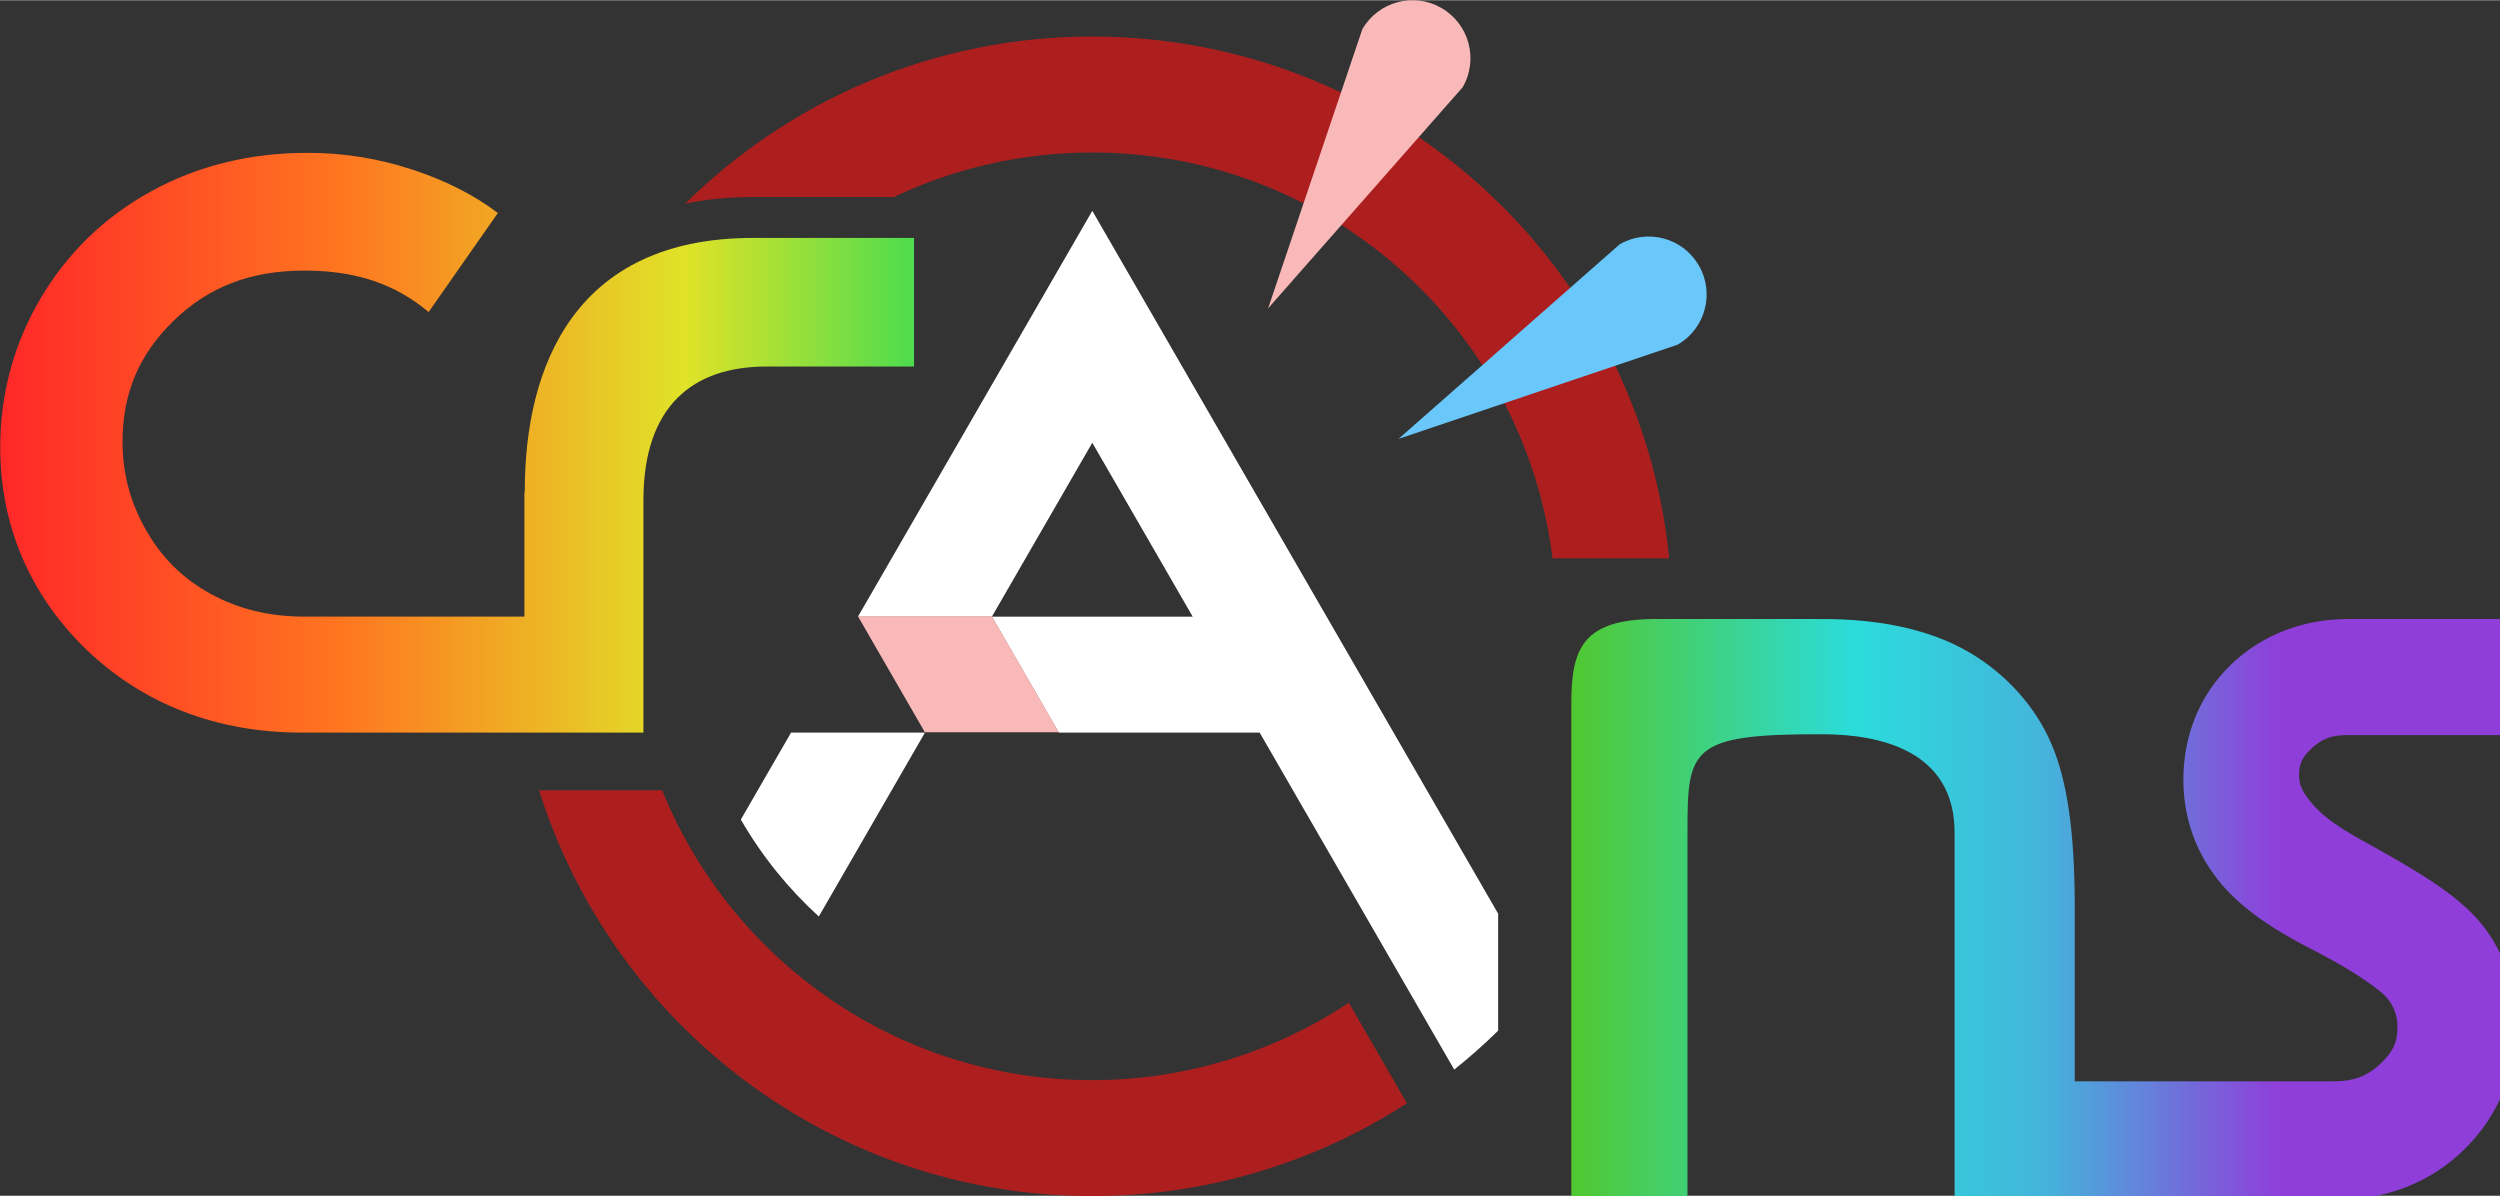
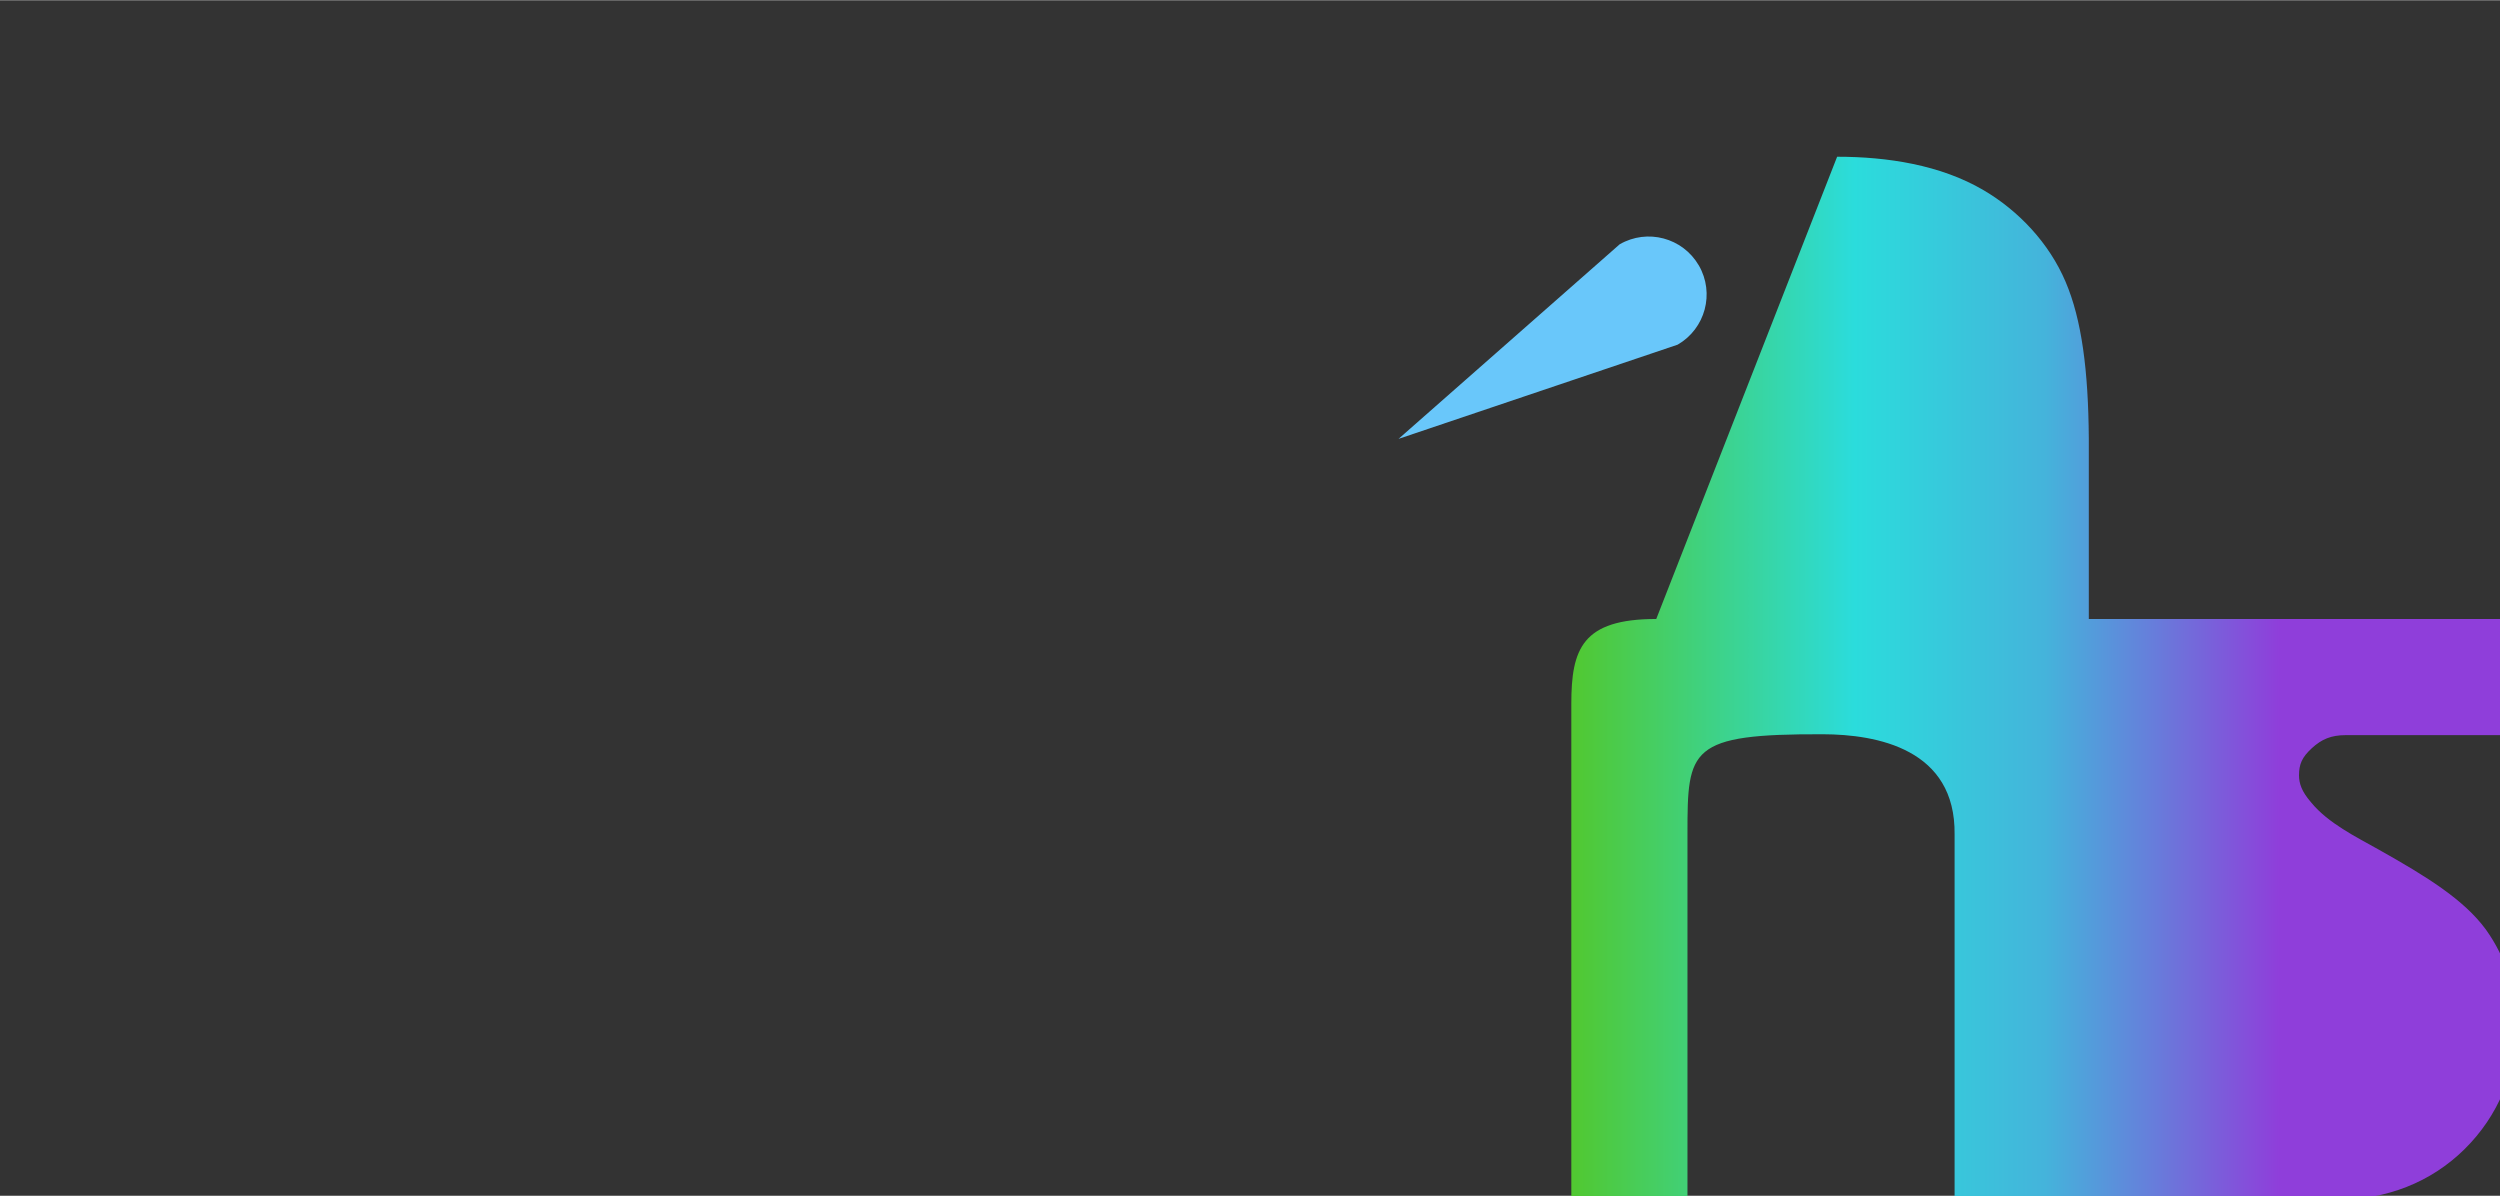
<svg xmlns="http://www.w3.org/2000/svg" xmlns:ns1="http://www.inkscape.org/namespaces/inkscape" xmlns:ns2="http://sodipodi.sourceforge.net/DTD/sodipodi-0.dtd" xmlns:xlink="http://www.w3.org/1999/xlink" width="814.8" height="389.8" version="1.1" viewBox="0 0 215.6 103.1" id="svg5" ns1:version="1.4 (e7c3feb100, 2024-10-09)" ns2:docname="crans_pride_dark.svg">
  <rect x="0" y="0" width="215.6" height="103.1" fill="#333333" stroke="none" />
  <defs id="defs5">
    <linearGradient id="linearGradient11" ns1:collect="always">
      <stop style="stop-color:#51c830;stop-opacity:1;" offset="0" id="stop11" />
      <stop style="stop-color:#2bdcdc;stop-opacity:1;" offset="0.3" id="stop26" />
      <stop style="stop-color:#44b4db;stop-opacity:1;" offset="0.5" id="stop2" />
      <stop style="stop-color:#8f3eda;stop-opacity:1;" offset="0.75" id="stop24" />
    </linearGradient>
    <linearGradient id="linearGradient5" ns1:collect="always">
      <stop style="stop-color:#ff2828;stop-opacity:1;" offset="0" id="stop5" />
      <stop style="stop-color:#ff7620;stop-opacity:1;" offset="0.375" id="stop10" />
      <stop style="stop-color:#e0e328;stop-opacity:1;" offset="0.75" id="stop8" />
      <stop style="stop-color:#4edc4e;stop-opacity:1;" offset="1" id="stop6" />
    </linearGradient>
    <linearGradient ns1:collect="always" xlink:href="#linearGradient5" id="linearGradient6" x1="667.82" y1="127.898" x2="746.628" y2="127.898" gradientUnits="userSpaceOnUse" />
    <linearGradient ns1:collect="always" xlink:href="#linearGradient11" id="linearGradient12" x1="3031.36" y1="634.49" x2="3338.897" y2="634.49" gradientUnits="userSpaceOnUse" />
  </defs>
  <ns2:namedview id="namedview5" pagecolor="#ffffff" bordercolor="#000000" borderopacity="0.25" ns1:showpageshadow="2" ns1:pageopacity="0.0" ns1:pagecheckerboard="0" ns1:deskcolor="#d1d1d1" ns1:zoom="1.2592047" ns1:cx="395.09065" ns1:cy="226.33334" ns1:window-width="1920" ns1:window-height="1011" ns1:window-x="0" ns1:window-y="0" ns1:window-maximized="1" ns1:current-layer="g5" />
  <g transform="translate(-667.8 -89.74)" id="g5">
-     <path id="a" d="m762 107.9-20.21 35h11.55l8.66-15 8.66 15h-17.32l5.773 10h17.32l16.78 29.06c1.319-1.054 2.583-2.175 3.787-3.355v-10.09zm-25.98 45-4.33 7.499c1.798 3.115 4.066 5.934 6.723 8.358l9.155-15.86z" color="#000000" color-rendering="auto" dominant-baseline="auto" image-rendering="auto" shape-rendering="auto" solid-color="#000000" stop-color="#000000" style="fill:#ffffff;fill-opacity:1" fill="#ffffff" />
-     <path transform="scale(.265)" d="m3059 540c-24.14 0-27.64 9.753-27.64 27.64v161.3h37.8v-119.2c0-27.51 0.532-32.37 44.11-32.23 17.51 0.057 43.21 4.723 42.82 32.67v118.8h39.09v-2e-3l84.51 2e-3v-0.012c0.295 3e-3 0.589 0.012 0.885 0.012 16.04 0 30.54-5.634 41.49-16.46 10.95-10.83 16.83-24.96 16.83-40.38 0-11.25-3.384-21.94-9.877-31.04l-0.043-0.051-0.041-0.059c-7.078-9.606-19-17.07-34.89-25.98-7.385-4.143-16.35-8.566-21.83-15.2l-0.117-0.156-0.131-0.146c-2.941-3.443-3.787-5.996-3.787-8.631 0-3.613 0.947-5.869 4.178-8.836 3.196-2.935 6.292-4.242 11.03-4.242h55.51v-37.79h-54.62c-14.72 0-28.14 5.095-38.3 14.9-10.09 9.737-15.44 22.91-15.44 37.36 0 11.18 3.32 21.73 9.736 30.57 6.764 9.659 17.89 17.53 33.26 25.27 13.1 6.747 21.28 12.81 23.11 15.02 2.556 3.08 3.58 5.916 3.58 9.906 0 4.596-1.424 7.929-5.795 11.94-4.157 3.802-8.487 5.482-14.73 5.482h-84.51v-58.78c-0.153-21.99-2.28-38.65-7.566-50.99-5.311-12.5-15.19-23.04-26.69-29.79-14.04-8.247-31.37-10.88-47.65-10.88z" color="#000000" color-rendering="auto" dominant-baseline="auto" fill="#69c7fa" image-rendering="auto" shape-rendering="auto" solid-color="#000000" stop-color="#000000" style="font-feature-settings:normal;font-variant-alternates:normal;font-variant-caps:normal;font-variant-east-asian:normal;font-variant-ligatures:normal;font-variant-numeric:normal;font-variant-position:normal;font-variation-settings:normal;inline-size:0;isolation:auto;mix-blend-mode:normal;shape-margin:0;shape-padding:0;text-decoration-color:#000000;text-decoration-line:none;text-decoration-style:solid;text-indent:0;text-orientation:mixed;text-transform:none;white-space:normal;fill:url(#linearGradient12);fill-opacity:1" id="path1" />
-     <path d="m694.3 102.9c-4.898 0-9.437 1.101-13.46 3.315-3.995 2.184-7.222 5.31-9.547 9.242l-2e-3 2e-3v2e-3c-2.301 3.911-3.471 8.247-3.471 12.83 0 6.75 2.562 12.75 7.443 17.46l4e-3 2e-3 2e-3 4e-3c4.927 4.726 11.28 7.141 18.55 7.141h29.47l-5.3e-4 -10c1.6e-4 4.667-2e-5 -9.394 0-10.03 2.7e-4 -8.172 4.293-11.54 10.62-11.54h12.72v-11.09h-13.9c-15.37 0-19.67 11.09-19.67 21.82l-0.033 0.199v10.64h-18.94v-5.3e-4c-5e-3 0-9e-3 5.3e-4 -0.013 5.3e-4 -3.071 0-5.721-0.658-8.098-1.959-2.372-1.298-4.177-3.067-5.551-5.451-1.389-2.437-2.055-4.928-2.055-7.629 0-4.219 1.392-7.531 4.397-10.47l4e-3 -2e-3c2e-3 -2e-3 2e-3 -4e-3 4e-3 -6e-3 3.01-2.916 6.604-4.326 11.3-4.326 4.377 0 7.827 1.145 10.69 3.578l5.972-8.543c-2.109-1.603-4.618-2.85-7.486-3.779l-8e-3 -2e-3c-2.878-0.939-5.869-1.41-8.934-1.41z" color="#000000" color-rendering="auto" dominant-baseline="auto" fill="#f9b9b9" image-rendering="auto" shape-rendering="auto" solid-color="#000000" stop-color="#000000" style="font-feature-settings:normal;font-variant-alternates:normal;font-variant-caps:normal;font-variant-east-asian:normal;font-variant-ligatures:normal;font-variant-numeric:normal;font-variant-position:normal;font-variation-settings:normal;inline-size:0;isolation:auto;mix-blend-mode:normal;shape-margin:0;shape-padding:0;text-decoration-color:#000000;text-decoration-line:none;text-decoration-style:solid;text-indent:0;text-orientation:mixed;text-transform:none;white-space:normal;fill:url(#linearGradient6)" id="path2" />
-     <path d="m 762,92.87 c -13.69,-1.4e-5 -26.08,5.5 -35.11,14.41 1.801,-0.371 3.74,-0.57 5.813,-0.57 h 12.18 c 5.189,-2.461 10.99,-3.84 17.12,-3.84 20.16,-1.1e-4 37.17,15 39.69,35 l 10.06,2.1e-4 c -2.568,-25.55 -24.07,-45 -49.75,-45 z m -47.71,65 c 6.372,20.29 25.32,35 47.71,35 9.627,2e-5 19.05,-2.779 27.13,-8.003 l -5.008,-8.674 c -6.558,4.355 -14.25,6.677 -22.13,6.678 -16.79,6e-5 -31.16,-10.34 -37.09,-25 z" fill="#ad1f1f" stroke-linecap="round" stroke-width="10" style="paint-order:normal" id="path3" />
+     <path transform="scale(.265)" d="m3059 540c-24.14 0-27.64 9.753-27.64 27.64v161.3h37.8v-119.2c0-27.51 0.532-32.37 44.11-32.23 17.51 0.057 43.21 4.723 42.82 32.67v118.8h39.09v-2e-3l84.51 2e-3v-0.012c0.295 3e-3 0.589 0.012 0.885 0.012 16.04 0 30.54-5.634 41.49-16.46 10.95-10.83 16.83-24.96 16.83-40.38 0-11.25-3.384-21.94-9.877-31.04l-0.043-0.051-0.041-0.059c-7.078-9.606-19-17.07-34.89-25.98-7.385-4.143-16.35-8.566-21.83-15.2l-0.117-0.156-0.131-0.146c-2.941-3.443-3.787-5.996-3.787-8.631 0-3.613 0.947-5.869 4.178-8.836 3.196-2.935 6.292-4.242 11.03-4.242h55.51v-37.79h-54.62h-84.51v-58.78c-0.153-21.99-2.28-38.65-7.566-50.99-5.311-12.5-15.19-23.04-26.69-29.79-14.04-8.247-31.37-10.88-47.65-10.88z" color="#000000" color-rendering="auto" dominant-baseline="auto" fill="#69c7fa" image-rendering="auto" shape-rendering="auto" solid-color="#000000" stop-color="#000000" style="font-feature-settings:normal;font-variant-alternates:normal;font-variant-caps:normal;font-variant-east-asian:normal;font-variant-ligatures:normal;font-variant-numeric:normal;font-variant-position:normal;font-variation-settings:normal;inline-size:0;isolation:auto;mix-blend-mode:normal;shape-margin:0;shape-padding:0;text-decoration-color:#000000;text-decoration-line:none;text-decoration-style:solid;text-indent:0;text-orientation:mixed;text-transform:none;white-space:normal;fill:url(#linearGradient12);fill-opacity:1" id="path1" />
    <path d="m814.3 112.6c-1.386-2.38-4.436-3.19-6.82-1.813l-19.07 16.78 24.07-8.124c2.392-1.381 3.211-4.439 1.83-6.83 0-6e-3 -0.01-0.011-0.01-0.017z" fill="#69c7fa" stroke-linecap="square" stroke-width="5" id="path4" style="fill:#69c7fa;fill-opacity:1" />
-     <path d="m792.1 90.4c-2.39-1.368-5.436-0.545-6.813 1.84l-8.124 24.07 16.78-19.07c1.381-2.391 0.561-5.449-1.83-6.83-9e-3 -5e-3 -0.011-0.007-0.017-0.01z" fill="#f9b9b9" stroke-linecap="square" stroke-width="5" id="path5" style="fill:#f9b9b9;fill-opacity:1" />
-     <path d="m 741.79,142.87 5.773,10 h 11.55 l -5.773,-10 z" fill="#f9b9b9" stroke-linecap="round" stroke-width="10" style="fill:#f9b9b9;fill-opacity:1" id="path26" />
  </g>
</svg>